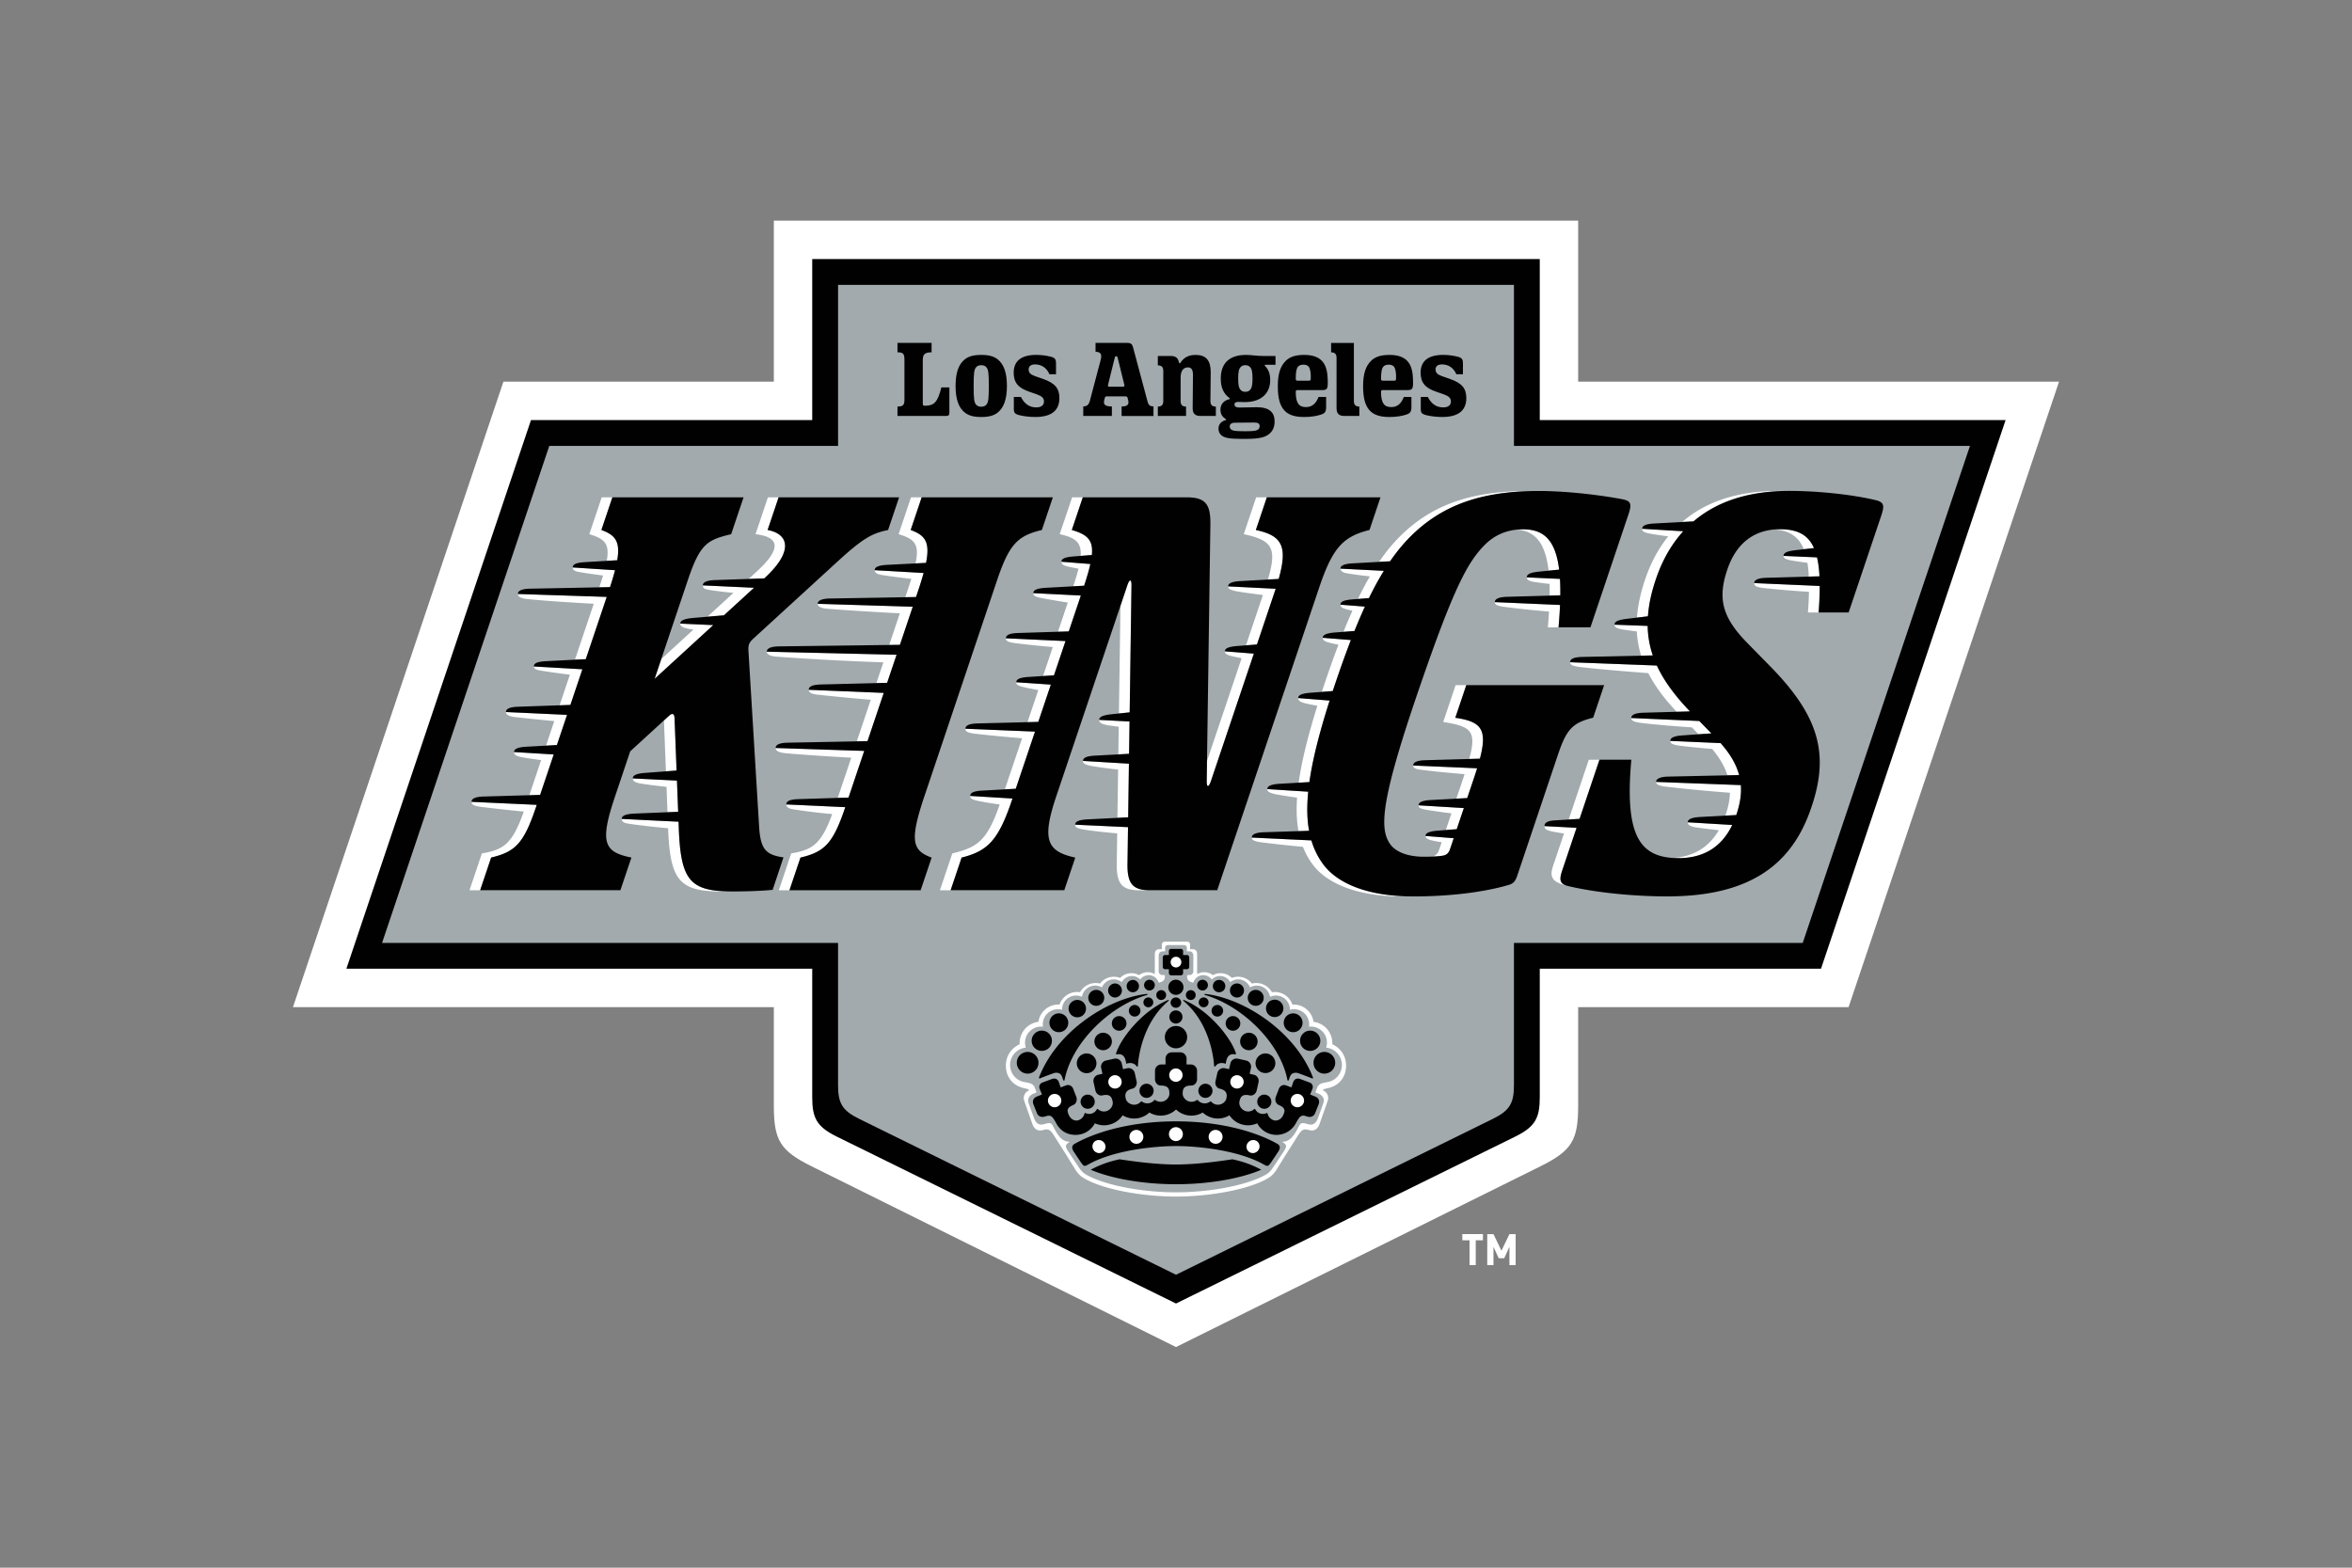
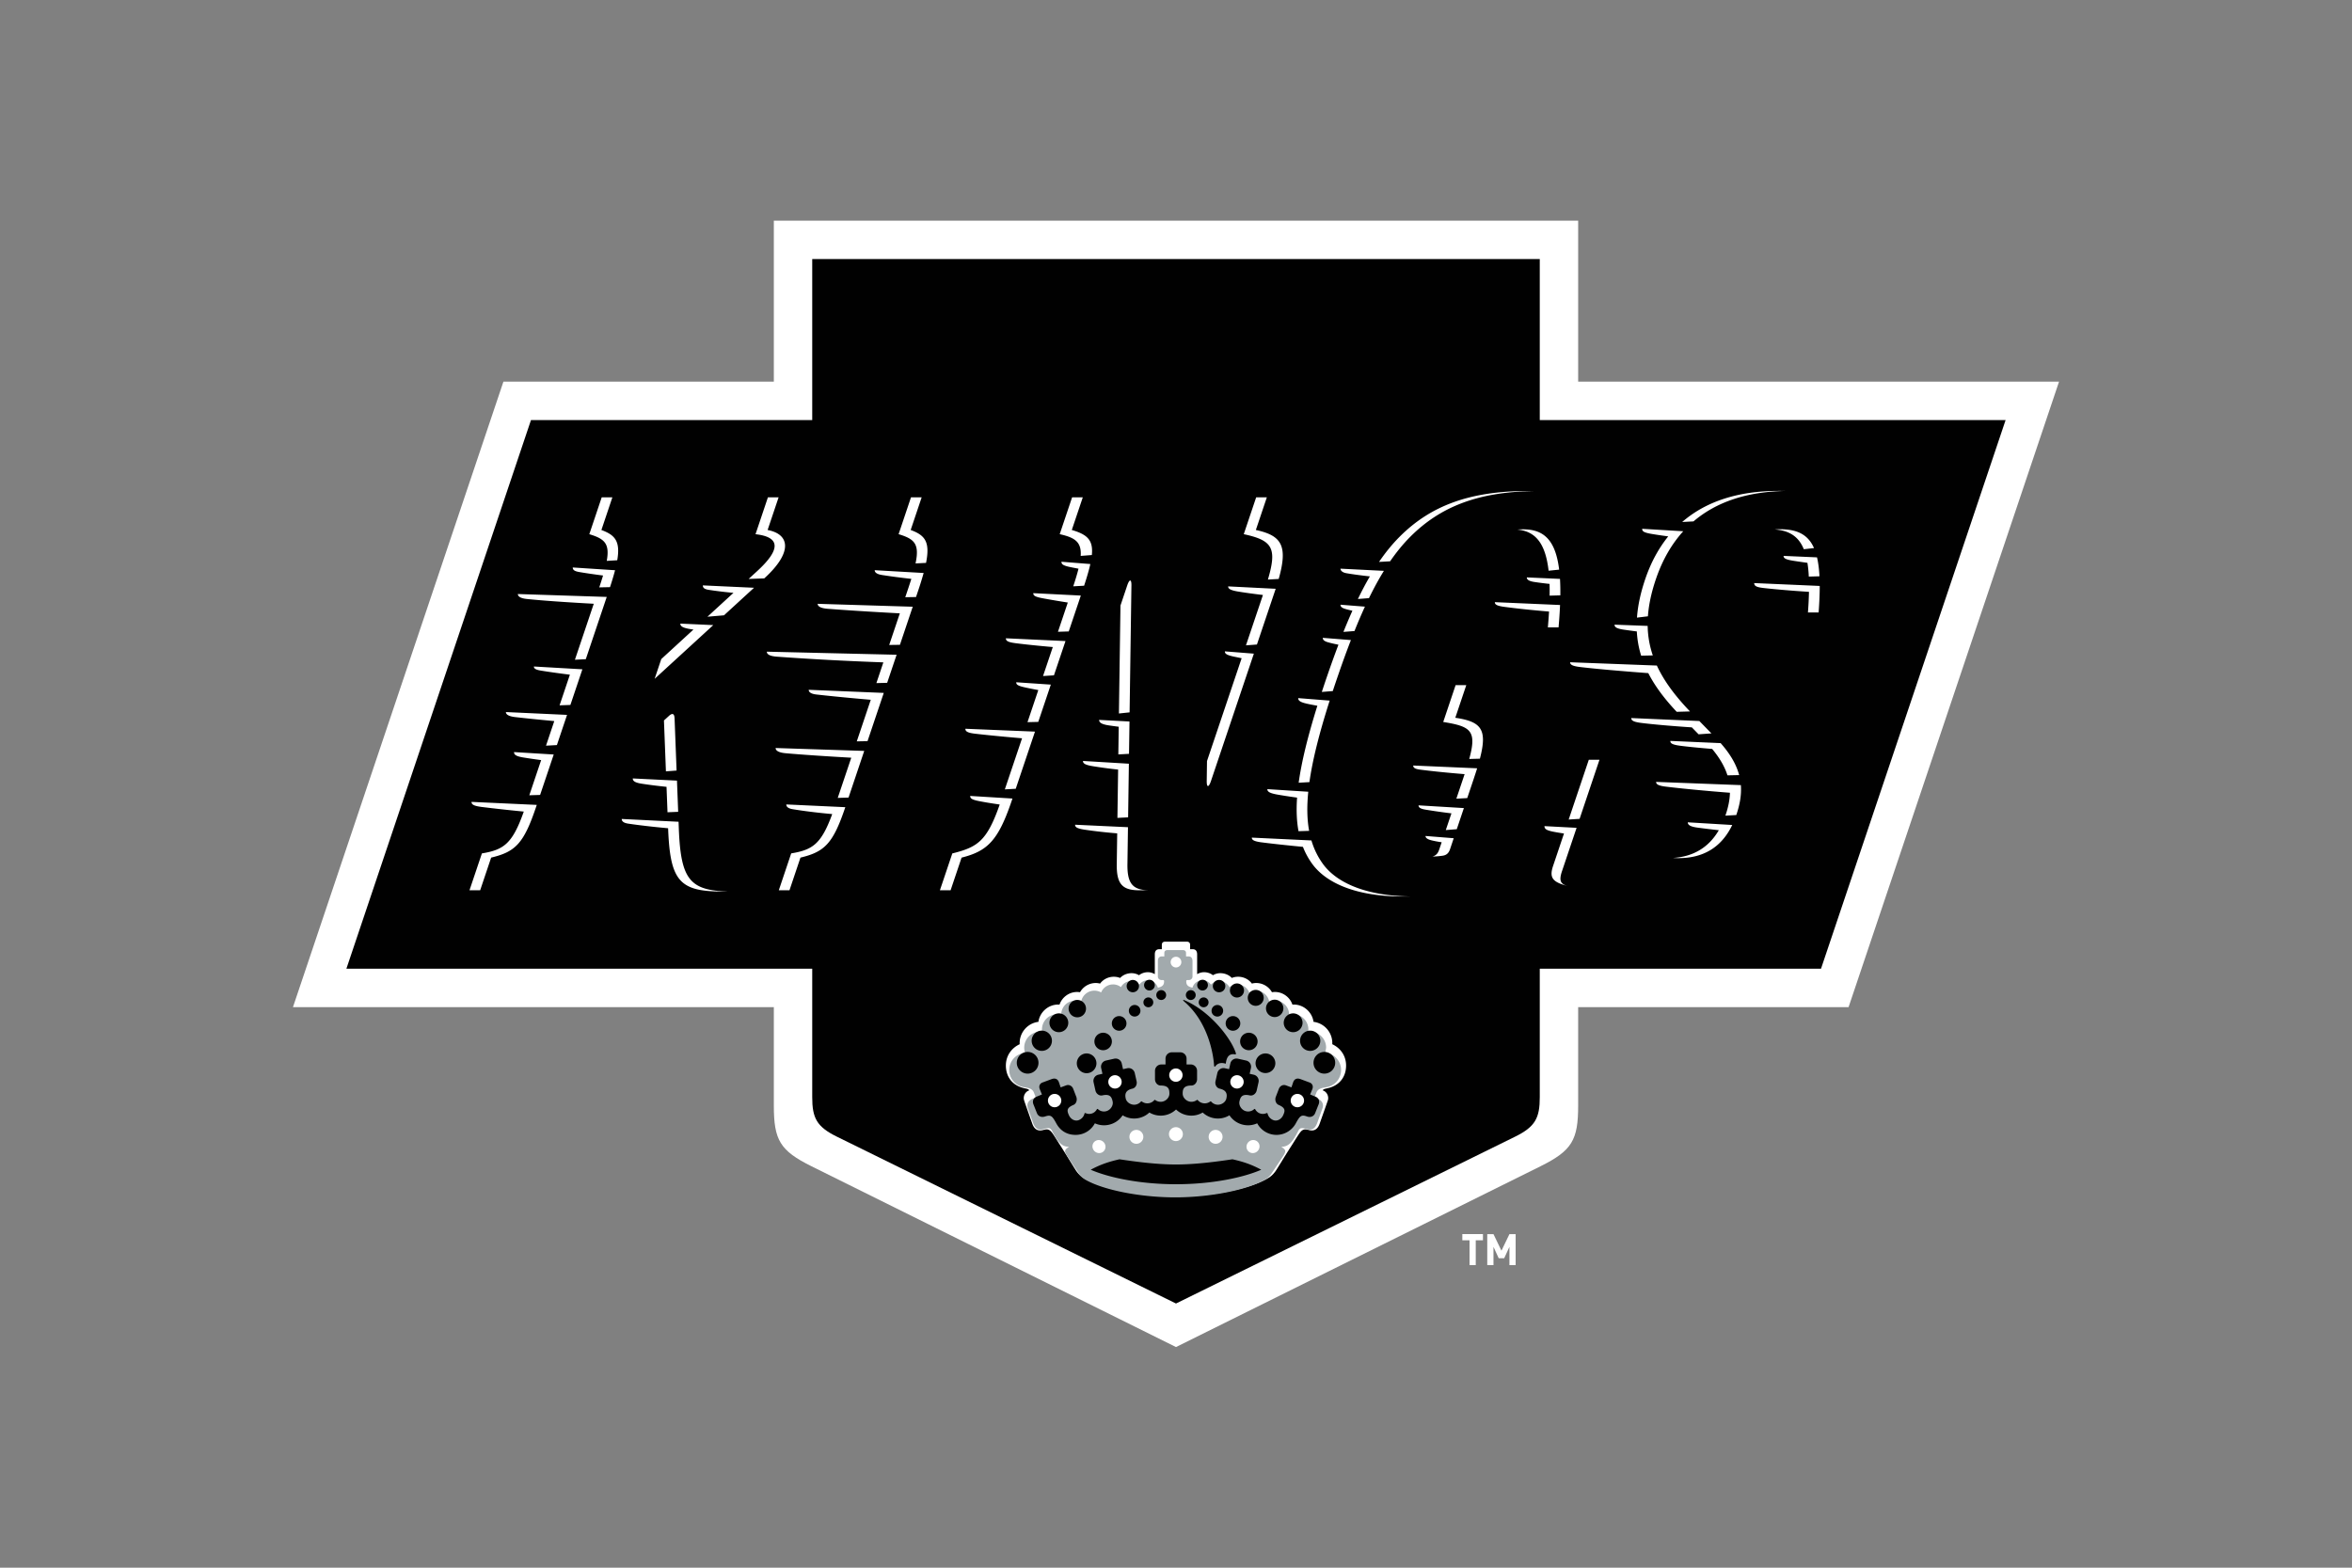
<svg xmlns="http://www.w3.org/2000/svg" viewBox="0 0 960 640">
  <rect x="0" y="0" width="960" height="640" fill="#808080" stroke="none" />
  <path fill="#fff" d="M644.15 411.16v40.14c0 14.134-2.494 18.426-15.393 24.829L480 549.925l-148.763-73.796c-12.893-6.403-15.387-10.689-15.387-24.829v-40.14H119.575l85.9-255.351H315.85V90.075h328.3v65.734h196.275L754.519 411.16z" />
  <path fill="#010101" d="m479.999 532.154 138.463-68.141c8.201-4.042 10.016-7.638 10.016-16.094v-52.441h114.789l75.35-223.992H628.478v-65.735H331.52v65.735H216.731l-75.35 223.992H331.52v52.441c0 8.456 1.809 12.052 10.016 16.094z" />
-   <path fill="#a2aaad" d="m479.999 520.41 129.364-63.664c6.907-3.399 8.572-6.415 8.572-13.775v-58.026h117.868l68.263-202.916H617.94v-65.728H342.07v65.728H224.202l-68.263 202.916h186.125v58.026c0 7.36 1.665 10.382 8.572 13.775z" />
  <path fill="#fff" d="M484.361 384.424c1.049 0 1.403.597 1.403 1.322v1.763h1.05c1.345 0 1.815.928 1.815 2.105v8.079c2.714-1.606 5.463-.423 6.444.447 2.389-1.496 5.846-.928 7.713 1.108 2.622-1.085 6.171-.43 8.195 2.296 2.732-.765 6.316.296 8.19 3.521 3.955-.621 7.307 1.902 8.345 5.057 4.547-.29 8.114 3.161 8.613 7.035a8.733 8.733 0 0 1 7.656 9.141c3.485 1.629 5.637 4.837 5.637 8.711 0 4.344-2.413 8.027-7.325 9.21-1.102.261-1.81.301-2.245.905 1.677.498 2.634 2.412 2.141 4.054-.232.748-3.33 9.482-3.33 9.482-.736 2.198-2.145 3.295-4.396 2.68-2.122-.58-2.836-.29-4.344 2.012-1.154 1.769-2.018 3.202-2.905 4.582-2.651 4.1-5.011 8.096-6.345 10.132-1.363 1.885-2.39 2.529-3.747 3.289-7.441 4.152-22.694 7.128-36.933 7.128s-29.491-2.976-36.938-7.128c-1.363-.76-2.384-1.41-3.747-3.289-1.334-2.036-3.694-6.032-6.339-10.132-.893-1.38-1.757-2.813-2.911-4.582-1.503-2.302-2.216-2.592-4.344-2.012-2.251.615-3.66-.482-4.397-2.68 0 0-3.103-8.728-3.323-9.482-.499-1.642.464-3.556 2.134-4.054-.429-.604-1.136-.644-2.244-.905-4.913-1.183-7.325-4.866-7.325-9.21 0-3.874 2.152-7.076 5.637-8.711a8.74 8.74 0 0 1 7.656-9.141c.499-3.874 4.071-7.325 8.612-7.035 1.039-3.149 4.391-5.678 8.352-5.057 1.862-3.225 5.452-4.286 8.189-3.521 2.03-2.726 5.568-3.375 8.195-2.296 1.862-2.036 5.324-2.604 7.708-1.108.98-.87 3.729-2.053 6.444-.447v-8.079c0-1.177.469-2.105 1.815-2.105h1.05v-1.763c0-.731.354-1.322 1.403-1.322z" />
-   <path fill="#a2aaad" fill-rule="evenodd" d="M541.28 427.713c.214-.65.336-1.34.336-2.059a6.556 6.556 0 0 0-7.325-6.508c.046-.313.07-.626.07-.956a6.18 6.18 0 0 0-7.86-5.951v-.099a5.71 5.71 0 0 0-5.712-5.712c-.858 0-1.664.185-2.39.516a5.495 5.495 0 0 0-5.422-4.576 5.54 5.54 0 0 0-2.755.736 5.24 5.24 0 0 0-4.854-3.282 5.2 5.2 0 0 0-3.231 1.113 4.706 4.706 0 0 0-7.534-1.032 4.23 4.23 0 0 0-3.468-1.798 4.25 4.25 0 0 0-4.071 3.056c-1.955-.4-2.535-1.229-2.535-2.54 0-.516.099-.568.603-.568h.383c.98 0 1.56-.737 1.56-1.41v-6.31c0-1.096-.435-1.948-1.676-1.948h-.968v-1.34c0-.679-.325-1.23-1.294-1.23h-6.27c-.974 0-1.298.551-1.298 1.23v1.34h-.963c-1.241 0-1.676.858-1.676 1.948v6.31c0 .679.58 1.41 1.554 1.41h.389c.504 0 .597.058.597.568 0 1.317-.58 2.14-2.534 2.54a4.25 4.25 0 0 0-4.072-3.056 4.21 4.21 0 0 0-3.462 1.798 4.71 4.71 0 0 0-7.54 1.032 5.2 5.2 0 0 0-3.225-1.113 5.25 5.25 0 0 0-4.86 3.282 5.47 5.47 0 0 0-2.755-.736c-2.72 0-4.976 1.978-5.422 4.576a5.66 5.66 0 0 0-2.39-.516 5.72 5.72 0 0 0-5.72 5.712v.099a6.18 6.18 0 0 0-7.783 6.907 6.555 6.555 0 0 0-6.994 8.567c-3.607.33-6.443 3.364-6.443 7.058a7.1 7.1 0 0 0 5.823 6.977c1.862.336 3.59.47 4.292 2.337.186.505.429 1.108.702 1.874l-1.334.556c-1.914.801-2.465 2.431-1.856 3.979l1.983 5.516c.743 2.238 1.903 3.566 4.176 2.94 2.158-.591 2.912-.783 3.648.603 2.193 4.35 3.88 6.595 6.983 6.56-2.157 1.398-2.076 1.809-.238 4.605l3.695 5.533c1.253 1.937 1.838 2.459 3.184 3.288 7.209 4.164 22.224 7.221 36.666 7.221s29.462-3.057 36.672-7.221c1.345-.829 1.925-1.357 3.184-3.288l3.688-5.533c1.85-2.79 1.92-3.207-.238-4.605 3.103.035 4.79-2.21 6.983-6.56.743-1.38 1.497-1.189 3.648-.603 2.28.626 3.44-.702 4.182-2.94l1.978-5.516c.603-1.543.064-3.178-1.856-3.979l-1.328-.556c.272-.766.51-1.369.7-1.874.703-1.861 2.426-2.001 4.293-2.337a7.094 7.094 0 0 0 5.823-6.977c0-3.694-2.83-6.728-6.443-7.058Z" />
-   <path fill="#010101" d="M477.094 395.681v1.525c0 .54.435.975.974.975h3.863a.977.977 0 0 0 .974-.975v-1.525h1.525c.54 0 .975-.435.975-.975v-3.862a.97.97 0 0 0-.975-.969h-1.525v-1.531c0-.539-.302-.974-.974-.974h-3.863c-.713 0-.974.435-.974.974v1.531h-1.526a.97.97 0 0 0-.974.969v3.862c0 .54.435.975.974.975zM444.377 475.288c10.381-5.788 26.98-7.412 35.628-7.418 8.641 0 25.246 1.624 35.622 7.418 1.815 1.009 1.896 1.003 3.195-.777l2.912-4.35q1.391-2.169-.29-3.15c-3.886-2.261-9.558-4.483-15.201-5.979-8.155-2.158-16.953-3.248-26.238-3.248s-18.09 1.096-26.244 3.248c-5.65 1.496-11.316 3.718-15.201 5.979q-1.683.981-.29 3.15l2.905 4.35c1.305 1.774 1.386 1.786 3.196.777" />
+   <path fill="#a2aaad" fill-rule="evenodd" d="M541.28 427.713a6.556 6.556 0 0 0-7.325-6.508c.046-.313.07-.626.07-.956a6.18 6.18 0 0 0-7.86-5.951v-.099a5.71 5.71 0 0 0-5.712-5.712c-.858 0-1.664.185-2.39.516a5.495 5.495 0 0 0-5.422-4.576 5.54 5.54 0 0 0-2.755.736 5.24 5.24 0 0 0-4.854-3.282 5.2 5.2 0 0 0-3.231 1.113 4.706 4.706 0 0 0-7.534-1.032 4.23 4.23 0 0 0-3.468-1.798 4.25 4.25 0 0 0-4.071 3.056c-1.955-.4-2.535-1.229-2.535-2.54 0-.516.099-.568.603-.568h.383c.98 0 1.56-.737 1.56-1.41v-6.31c0-1.096-.435-1.948-1.676-1.948h-.968v-1.34c0-.679-.325-1.23-1.294-1.23h-6.27c-.974 0-1.298.551-1.298 1.23v1.34h-.963c-1.241 0-1.676.858-1.676 1.948v6.31c0 .679.58 1.41 1.554 1.41h.389c.504 0 .597.058.597.568 0 1.317-.58 2.14-2.534 2.54a4.25 4.25 0 0 0-4.072-3.056 4.21 4.21 0 0 0-3.462 1.798 4.71 4.71 0 0 0-7.54 1.032 5.2 5.2 0 0 0-3.225-1.113 5.25 5.25 0 0 0-4.86 3.282 5.47 5.47 0 0 0-2.755-.736c-2.72 0-4.976 1.978-5.422 4.576a5.66 5.66 0 0 0-2.39-.516 5.72 5.72 0 0 0-5.72 5.712v.099a6.18 6.18 0 0 0-7.783 6.907 6.555 6.555 0 0 0-6.994 8.567c-3.607.33-6.443 3.364-6.443 7.058a7.1 7.1 0 0 0 5.823 6.977c1.862.336 3.59.47 4.292 2.337.186.505.429 1.108.702 1.874l-1.334.556c-1.914.801-2.465 2.431-1.856 3.979l1.983 5.516c.743 2.238 1.903 3.566 4.176 2.94 2.158-.591 2.912-.783 3.648.603 2.193 4.35 3.88 6.595 6.983 6.56-2.157 1.398-2.076 1.809-.238 4.605l3.695 5.533c1.253 1.937 1.838 2.459 3.184 3.288 7.209 4.164 22.224 7.221 36.666 7.221s29.462-3.057 36.672-7.221c1.345-.829 1.925-1.357 3.184-3.288l3.688-5.533c1.85-2.79 1.92-3.207-.238-4.605 3.103.035 4.79-2.21 6.983-6.56.743-1.38 1.497-1.189 3.648-.603 2.28.626 3.44-.702 4.182-2.94l1.978-5.516c.603-1.543.064-3.178-1.856-3.979l-1.328-.556c.272-.766.51-1.369.7-1.874.703-1.861 2.426-2.001 4.293-2.337a7.094 7.094 0 0 0 5.823-6.977c0-3.694-2.83-6.728-6.443-7.058Z" />
  <path fill="#010101" d="M478.294 429.597a2.576 2.576 0 0 0-2.575 2.575v2.39h-1.717a2.576 2.576 0 0 0-2.575 2.575v3.462c0 1.34 1.015 2.564 2.326 2.564 3.288 0 3.549 1.572 3.549 3.323 0 1.752-1.664 3.318-3.549 3.318a3.77 3.77 0 0 1-2.227-.72c-.157-.11-.285-.081-.401.058a3.73 3.73 0 0 1-5.086.528c-.116-.087-.261-.069-.377.07a3.77 3.77 0 0 1-1.989 1.177c-1.845.412-3.817-.777-4.194-2.465-.382-1.705-.174-3.364 2.744-4.019 1.27-.284 1.989-1.705 1.699-3.004l-.76-3.381a2.57 2.57 0 0 0-3.074-1.943l-1.71.377-.522-2.332a2.57 2.57 0 0 0-3.074-1.943l-3.382.754a2.575 2.575 0 0 0-1.942 3.08l.521 2.331-1.676.377a2.566 2.566 0 0 0-1.948 3.074l.759 3.376c.29 1.31 1.549 2.279 2.831 1.989 3.207-.719 3.816.76 4.193 2.459.377 1.659-.899 3.607-2.743 4.019a3.61 3.61 0 0 1-3.242-.858c-.157-.145-.348-.128-.441.041-.453.823-1.201 1.49-2.164 1.763a3.5 3.5 0 0 1-2.43-.18c-.249-.11-.423-.023-.481.238-.278 1.189-1.177 2.146-2.297 2.592-1.6.638-3.306-.377-4.019-1.931-.823-1.798-1.108-3.016 1.839-4.263 1.131-.476 1.583-1.937 1.183-3.19l-1.241-3.219c-.43-1.339-1.758-2.035-2.964-1.554l-2.216.812-.649-1.897c-.464-1.531-1.566-2.082-3.242-1.409l-3.579 1.334c-1.038.412-1.566 1.462-1.044 2.743.383.934.667 1.63.87 2.129l-2.134.876c-1.328.516-1.867 1.786-1.351 3.108l1.438 3.619c.516 1.328 1.844 1.868 3.347 1.369 2.331-.771 2.876-.226 4.454 2.621 1.687 3.254 4.495 4.901 7.974 4.901s6.374-1.914 7.882-4.727a9.05 9.05 0 0 0 5.736.586 9.03 9.03 0 0 0 5.591-3.857 9.07 9.07 0 0 0 6.699 1.097 8.97 8.97 0 0 0 4.216-2.233 9.08 9.08 0 0 0 10.886-1.23 9.06 9.06 0 0 0 6.258 2.5 9 9 0 0 0 4.623-1.27 9 9 0 0 0 4.216 2.233 9.06 9.06 0 0 0 6.705-1.097 9.04 9.04 0 0 0 5.585 3.857 9 9 0 0 0 5.736-.586c1.508 2.813 4.483 4.727 7.887 4.727s6.496-1.989 7.975-4.901c1.578-2.847 2.146-3.456 4.448-2.621 1.45.522 2.831-.041 3.347-1.369l1.438-3.619c.516-1.322-.023-2.592-1.345-3.108l-2.135-.876c.203-.505.487-1.195.87-2.129.522-1.276 0-2.331-1.038-2.743l-3.578-1.334c-1.676-.679-2.784-.122-3.248 1.409l-.65 1.897-2.215-.812c-1.201-.481-2.529.215-2.964 1.554l-1.235 3.219c-.406 1.253.052 2.709 1.183 3.19 2.946 1.253 2.662 2.471 1.833 4.263-.714 1.554-2.419 2.569-4.02 1.931-1.119-.446-2.018-1.403-2.296-2.592-.058-.261-.232-.343-.476-.238a3.5 3.5 0 0 1-2.43.18c-.963-.273-1.711-.934-2.163-1.763-.087-.169-.279-.186-.435-.041a3.62 3.62 0 0 1-3.248.858c-1.844-.412-3.109-2.36-2.743-4.019.382-1.699.986-3.178 4.193-2.459 1.282.29 2.534-.684 2.836-1.989l.76-3.376a2.577 2.577 0 0 0-1.949-3.074l-1.676-.377.522-2.331a2.585 2.585 0 0 0-1.949-3.08l-3.381-.754a2.57 2.57 0 0 0-3.074 1.943l-.522 2.332-1.705-.377a2.57 2.57 0 0 0-3.08 1.943l-.76 3.381c-.29 1.299.43 2.72 1.7 3.004 2.923.655 3.126 2.314 2.743 4.019-.377 1.688-2.355 2.877-4.199 2.465a3.7 3.7 0 0 1-1.989-1.177c-.116-.139-.261-.157-.377-.07a3.7 3.7 0 0 1-2.262.766 3.74 3.74 0 0 1-2.83-1.294c-.116-.139-.244-.168-.395-.058a3.8 3.8 0 0 1-2.227.72c-1.891 0-3.555-1.624-3.555-3.318s.261-3.323 3.555-3.323c1.311 0 2.32-1.224 2.32-2.564v-3.462a2.57 2.57 0 0 0-2.569-2.575h-1.723v-2.39a2.573 2.573 0 0 0-2.575-2.575zM479.999 483.454c14.755 0 27.45-2.714 34.799-5.916-3.405-1.844-6.809-3.178-11.762-4.263-6.136.917-14.998 2.123-23.043 2.123s-16.9-1.206-23.042-2.123c-4.953 1.091-8.357 2.425-11.762 4.263 7.348 3.196 20.044 5.916 34.799 5.916M499.249 412.627a2.36 2.36 0 0 0-2.384-2.348 2.354 2.354 0 0 0-2.349 2.383c0 1.305 1.073 2.355 2.384 2.349a2.37 2.37 0 0 0 2.349-2.384M488.043 406.23a2.01 2.01 0 0 0-2.012-2.006 2.004 2.004 0 0 0-2.007 2.006c0 1.108.899 2.013 2.007 2.013s2.012-.905 2.012-2.013M493.292 409.2a2.009 2.009 0 1 0-4.019 0c0 1.108.899 2.007 2.006 2.007a2.013 2.013 0 0 0 2.013-2.007M506.243 417.801c0-1.647-1.34-2.987-2.987-2.987s-2.987 1.34-2.987 2.987 1.34 2.987 2.987 2.987 2.987-1.34 2.987-2.987M513.301 425.178a3.564 3.564 0 0 0-3.567-3.566c-1.971 0-3.566 1.594-3.566 3.566s1.595 3.567 3.566 3.567a3.564 3.564 0 0 0 3.567-3.567" />
  <path fill="#010101" d="M520.552 434.098c0-2.233-1.81-4.036-4.037-4.036s-4.042 1.809-4.042 4.036a4.04 4.04 0 0 0 8.079 0M507.762 404.276a2.88 2.88 0 0 0-2.958-2.79 2.877 2.877 0 0 0-2.79 2.958 2.88 2.88 0 0 0 2.958 2.79 2.88 2.88 0 0 0 2.79-2.958M515.796 407.275a3.247 3.247 0 0 0-3.352-3.155 3.25 3.25 0 0 0-3.155 3.346 3.253 3.253 0 0 0 3.346 3.161 3.26 3.26 0 0 0 3.16-3.352M523.828 411.665a3.549 3.549 0 1 0-7.092.204 3.549 3.549 0 0 0 7.092-.204M493.026 402.159a2.18 2.18 0 0 0-2.204-2.175c-1.207 0-2.181.998-2.175 2.204a2.19 2.19 0 0 0 2.204 2.175 2.194 2.194 0 0 0 2.175-2.204M500.135 402.559a2.513 2.513 0 0 0-2.528-2.5 2.515 2.515 0 1 0 .029 5.028 2.505 2.505 0 0 0 2.499-2.528M531.652 417.523a3.84 3.84 0 1 0-3.816 3.862 3.835 3.835 0 0 0 3.816-3.862M538.908 424.859a4.134 4.134 0 1 0-8.27.052 4.133 4.133 0 0 0 4.158 4.112 4.14 4.14 0 0 0 4.112-4.164M544.984 433.849a4.428 4.428 0 1 0-8.856.052 4.428 4.428 0 0 0 8.856-.052M500.315 434.26c.365-2.969 1.491-4.233 3.839-3.81.221.041.377-.18.314-.389-1.705-5.741-10.069-16.738-20.363-21.43-.661-.301-1.056-.516-1.166-.388-.11.133.197.446.696.887 9.715 8.537 11.698 21.83 11.913 26.024.017.284.382.377.545.139 0 0 1.125-2.053 4.216-1.033" />
-   <path fill="#010101" d="M492.782 406.491c14.841 4.733 29.857 19.476 32.699 34.433.046.261.429.314.522.07.307-.841.435-1.38.789-2.001.539-.94 1.856-1.282 3.039-.887 1.774.603 4.35 1.6 5.666 2.134.255.11.516-.081.418-.342-7.053-18.368-27.224-31.794-43.046-34.016-.829-.116-1.317-.122-1.334.041-.029.18.238.267 1.241.574M459.688 434.26c3.097-1.02 4.217 1.033 4.217 1.033.156.238.527.145.545-.139.214-4.194 2.198-17.487 11.912-26.024.505-.441.812-.754.696-.887-.11-.128-.504.087-1.165.388-10.295 4.692-18.658 15.689-20.363 21.43-.064.209.092.43.313.389 2.349-.423 3.474.835 3.839 3.81M467.216 406.491c1.004-.307 1.271-.394 1.242-.574-.024-.162-.505-.156-1.334-.04-15.822 2.221-35.988 15.647-43.046 34.015-.104.261.157.453.418.342 1.316-.533 3.891-1.537 5.666-2.134 1.183-.394 2.5-.052 3.039.887.354.621.481 1.16.789 2.001.093.244.475.198.522-.069 2.842-14.958 17.857-29.701 32.699-34.433M484.557 423.409c0-2.517-2.035-4.558-4.558-4.558s-4.553 2.041-4.553 4.558a4.555 4.555 0 1 0 9.111 0M482.133 409.321a2.176 2.176 0 0 0-4.35 0 2.176 2.176 0 0 0 4.35 0M482.644 415.174c0-1.479-1.2-2.68-2.685-2.68s-2.68 1.201-2.68 2.68c0 1.478 1.201 2.685 2.68 2.685s2.685-1.201 2.685-2.685M483.055 403.052a3.096 3.096 0 1 0-6.194 0 3.096 3.096 0 1 0 6.194 0M494.898 445.315c0-1.595-1.293-2.889-2.888-2.889s-2.882 1.294-2.882 2.889 1.287 2.888 2.882 2.888 2.888-1.293 2.888-2.888M518.933 449.763c0-1.595-1.294-2.888-2.889-2.888s-2.882 1.293-2.882 2.888 1.293 2.888 2.882 2.888 2.889-1.293 2.889-2.888M465.099 445.315c0 1.595 1.294 2.888 2.889 2.888s2.882-1.293 2.882-2.888-1.293-2.889-2.882-2.889a2.893 2.893 0 0 0-2.889 2.889M441.065 449.763c0 1.595 1.293 2.888 2.888 2.888s2.883-1.293 2.883-2.888-1.293-2.888-2.883-2.888a2.89 2.89 0 0 0-2.888 2.888M455.025 407.234a2.876 2.876 0 0 0 .169-5.748 2.876 2.876 0 0 0-.169 5.748M447.365 410.627a3.254 3.254 0 1 0 .191-6.508 3.26 3.26 0 0 0-3.352 3.155 3.256 3.256 0 0 0 3.161 3.353" />
  <path fill="#010101" d="M439.616 415.313a3.54 3.54 0 0 0 3.648-3.445 3.537 3.537 0 0 0-3.445-3.648 3.546 3.546 0 0 0-3.648 3.445 3.546 3.546 0 0 0 3.445 3.648M469.147 404.363a2.2 2.2 0 0 0 2.204-2.175 2.2 2.2 0 0 0-2.175-2.204 2.2 2.2 0 0 0-2.204 2.175 2.19 2.19 0 0 0 2.175 2.204M462.362 405.088a2.51 2.51 0 0 0 2.529-2.5 2.514 2.514 0 1 0-5.028-.029 2.51 2.51 0 0 0 2.499 2.529M432.168 421.385a3.836 3.836 0 0 0 3.862-3.816 3.836 3.836 0 0 0-3.816-3.863 3.84 3.84 0 0 0-3.863 3.817 3.83 3.83 0 0 0 3.817 3.862M425.203 429.018a4.13 4.13 0 0 0 4.158-4.112 4.125 4.125 0 0 0-4.106-4.159 4.133 4.133 0 0 0-4.164 4.106 4.14 4.14 0 0 0 4.112 4.165M419.421 438.303a4.42 4.42 0 0 0 4.454-4.402 4.425 4.425 0 0 0-4.402-4.454 4.428 4.428 0 0 0-.052 8.856M463.104 415.005a2.366 2.366 0 1 0 .035-4.732 2.365 2.365 0 0 0-2.384 2.349 2.36 2.36 0 0 0 2.349 2.383M473.968 408.237a2.009 2.009 0 1 0 0-4.019 2.01 2.01 0 0 0-2.012 2.006c0 1.108.905 2.013 2.012 2.013M468.713 411.212a2.01 2.01 0 0 0 2.013-2.006 2.02 2.02 0 0 0-2.013-2.013 2.008 2.008 0 1 0 0 4.019M456.742 420.788a2.987 2.987 0 1 0 0-5.973 2.987 2.987 0 0 0 0 5.973M450.264 428.745c1.972 0 3.567-1.595 3.567-3.567s-1.595-3.566-3.567-3.566-3.567 1.594-3.567 3.566 1.595 3.567 3.567 3.567M443.49 438.135c2.233 0 4.037-1.81 4.037-4.037s-1.81-4.042-4.037-4.042a4.04 4.04 0 0 0 0 8.079" />
  <path fill="#fff" d="M482.18 392.775a2.18 2.18 0 0 1-2.18 2.181c-1.207 0-2.181-.975-2.181-2.181s.974-2.181 2.181-2.181c1.206 0 2.18.975 2.18 2.181M479.964 460.162a2.836 2.836 0 1 1 0 5.673 2.836 2.836 0 0 1 0-5.673M461.017 464.483a2.837 2.837 0 0 1 5.626-.748 2.837 2.837 0 0 1-5.626.748M446.065 468.908c-.505-1.398.203-2.9 1.583-3.358s2.906.302 3.41 1.699c.511 1.398-.203 2.9-1.583 3.358s-2.906-.301-3.41-1.699M493.356 463.735a2.826 2.826 0 0 1 3.19-2.436 2.83 2.83 0 0 1 2.436 3.184 2.827 2.827 0 0 1-3.19 2.436 2.833 2.833 0 0 1-2.436-3.184M508.94 467.249c.504-1.397 2.03-2.157 3.41-1.699 1.38.464 2.094 1.96 1.589 3.358s-2.03 2.158-3.416 1.699c-1.38-.458-2.088-1.96-1.583-3.358M479.959 436.186c1.503 0 2.726 1.224 2.726 2.726s-1.223 2.726-2.726 2.726-2.725-1.224-2.725-2.726 1.223-2.726 2.725-2.726M504.897 438.947a2.73 2.73 0 0 1 2.726 2.726 2.73 2.73 0 0 1-2.726 2.725 2.73 2.73 0 0 1-2.725-2.725 2.73 2.73 0 0 1 2.725-2.726M529.542 446.579c1.502 0 2.725 1.224 2.725 2.726s-1.223 2.726-2.725 2.726-2.726-1.224-2.726-2.726 1.223-2.726 2.726-2.726M457.825 441.673a2.73 2.73 0 0 1-2.725 2.725 2.73 2.73 0 0 1-2.726-2.725 2.73 2.73 0 0 1 2.726-2.726 2.73 2.73 0 0 1 2.725 2.726M433.184 449.305a2.73 2.73 0 0 1-2.726 2.726c-1.502 0-2.725-1.224-2.725-2.726s1.223-2.726 2.725-2.726a2.73 2.73 0 0 1 2.726 2.726" />
-   <path fill="#010101" d="M400.508 144.888c-3.468 0-5.313.719-6.722 1.821-2.488 1.972-3.758 5.423-3.758 10.857s1.27 8.886 3.758 10.857c1.409 1.097 3.254 1.816 6.722 1.816s5.313-.719 6.722-1.816c2.482-1.971 3.758-5.422 3.758-10.857s-1.27-8.885-3.758-10.857c-1.409-1.102-3.26-1.821-6.722-1.821m0 4.199c1.148 0 1.844.429 2.285 1.09.592.911.806 2.164.806 7.389s-.214 6.484-.806 7.389c-.441.656-1.137 1.091-2.285 1.091s-1.85-.43-2.291-1.091c-.591-.91-.806-2.163-.806-7.389s.215-6.484.806-7.389c.441-.655 1.137-1.09 2.291-1.09m-13.003 9.071v10.37c0 .91-.336 1.282-1.276 1.282h-19.91v-3.834c2.372 0 2.841-.719 2.841-2.813v-16.187c0-2.523-.452-3.149-2.841-3.149v-3.834h13.925v3.834c-3.034 0-3.59 1.02-3.59 3.236v17.788c0 .557.185.789.8.789 3.845 0 5.237-1.363 6.774-7.476h3.277zm80.947 5.991-5.98-22.346c-.359-1.334-.864-1.81-2.354-1.81h-12.957v3.596c2.163.133 2.703 1.038 2.094 3.346l-4.362 16.489c-.481 1.827-1.096 2.424-2.749 2.511v3.88h11.687v-3.88c-2.859 0-3.55-.829-3.115-2.569l.221-.893c.116-.458.296-.661.87-.661h7.568c.575 0 .754.203.87.661l.244.951c.412 1.676-.244 2.517-2.691 2.517v3.88h13.015v-3.88c-1.421-.064-2.03-.551-2.349-1.78m-10.231-6.276h-5.289c-.656 0-.824-.214-.656-.87l2.709-10.967c.11-.435.301-.626.591-.626s.487.191.598.626l2.708 10.967c.162.662 0 .87-.655.87m71.539-8.16c-.62.742-.893 2.111-.893 4.941 0 .546.203.743.731.743h4.657c.534 0 .708-.203.731-.743.099-2.395-.22-4.199-.829-4.941-.424-.516-1.009-.853-2.152-.853s-1.81.337-2.239.853m3.237 16.466c2.447 0 4.083-1.305 5.167-4.153h3.091v4.158c0 1.926-.504 2.541-2.14 3.08-1.821.603-4.094.963-6.838.963-3.682 0-6.055-.766-7.731-2.343-2.076-1.961-3.01-5.133-3.01-10.202s1.027-8.102 3.138-10.266c1.519-1.571 3.712-2.54 7.673-2.54 3.451 0 5.788.928 7.25 2.494 1.728 1.862 2.331 4.576 2.331 8.908 0 2.477-.383 2.958-2.239 2.958H529.61c-.527 0-.73.203-.73.743 0 4.703 1.403 6.2 4.135 6.2m31.574-16.466c-.621.742-.894 2.111-.894 4.941 0 .546.203.743.731.743h4.657c.534 0 .708-.203.731-.743.099-2.395-.22-4.199-.829-4.941-.424-.516-1.009-.853-2.152-.853s-1.809.337-2.239.853m3.237 16.466c2.447 0 4.083-1.305 5.167-4.153h3.091v4.158c0 1.926-.504 2.541-2.14 3.08-1.821.603-4.094.963-6.838.963-3.682 0-6.054-.766-7.731-2.343-2.076-1.961-3.01-5.133-3.01-10.202s1.027-8.102 3.138-10.266c1.519-1.571 3.712-2.54 7.673-2.54 3.451 0 5.788.928 7.25 2.494 1.728 1.862 2.331 4.576 2.331 8.908 0 2.477-.383 2.958-2.239 2.958H564.42c-.527 0-.73.203-.73.743 0 4.703 1.409 6.2 4.135 6.2m-15.219-2.454c0 1.543.685 2.239 2.222 2.239v3.834h-6.16c-2.192 0-3.137-1.021-3.137-3.15v-20.577c0-1.537-.685-2.239-2.222-2.239v-3.834h9.297zm-121.574-10.944h-2.679c-1.178-2.72-3.364-4.025-5.858-4.025-1.891 0-2.645.876-2.645 2.042 0 1.316.76 2.099 2.564 2.731l3.282 1.143c4.878 1.705 6.711 3.839 6.711 7.841 0 5.237-3.492 7.708-9.825 7.708-2.256 0-4.663-.296-6.27-.679-2.14-.516-2.499-1.067-2.499-2.58v-4.936h2.876c1.363 2.72 3.37 4.28 6.293 4.28 2.123 0 3.132-.98 3.132-2.407 0-1.426-.916-2.221-2.923-2.923l-3.196-1.108c-4.442-1.542-6.246-3.729-6.246-7.748 0-4.512 2.836-7.25 9.198-7.25 1.955 0 3.857.25 5.58.65 2.122.487 2.499 1.108 2.499 2.882v4.373zm166.087 0h-2.679c-1.178-2.72-3.364-4.025-5.852-4.025-1.891 0-2.651.876-2.651 2.042 0 1.316.766 2.099 2.564 2.731l3.283 1.143c4.877 1.705 6.716 3.839 6.716 7.841 0 5.237-3.498 7.708-9.831 7.708-2.256 0-4.657-.296-6.269-.679-2.135-.516-2.494-1.067-2.494-2.58v-4.936h2.876c1.363 2.72 3.376 4.28 6.293 4.28 2.129 0 3.132-.98 3.132-2.407 0-1.426-.916-2.221-2.923-2.923l-3.196-1.108c-4.442-1.542-6.246-3.729-6.246-7.748 0-4.512 2.836-7.25 9.204-7.25 1.955 0 3.851.25 5.574.65 2.122.487 2.499 1.108 2.499 2.882zm-100.851 13.183v3.834h-6.328c-2.192 0-3.138-1.021-3.138-3.15 0-4.204.122-8.896.122-13.641 0-2.169-.69-3.033-2.076-3.033-1.804 0-2.964 1.363-2.964 4.216v9.541c0 1.543.685 2.239 2.222 2.239v3.833h-11.519v-3.833c1.537 0 2.222-.696 2.222-2.239v-12.348c0-1.542-.685-2.238-2.222-2.238v-3.834h5.104c2.221 0 3.068.708 3.555 2.691.093.389.348.424.569.076 1.351-2.094 3.224-3.196 6.229-3.196 4.222 0 6.124 2.273 6.124 7.006s-.122 7.644-.122 11.849c0 1.543.685 2.239 2.222 2.239m12.034-6.038c.916 0 1.444-.273 1.873-.713.76-.783 1.05-1.972 1.05-4.716s-.29-3.938-1.05-4.721c-.429-.44-.957-.713-1.873-.713s-1.444.273-1.873.713c-.76.783-1.05 1.978-1.05 4.721s.29 3.933 1.05 4.716c.429.44.957.713 1.873.713m.133 16.1c3.503 0 4.507-.243 5.093-.719.423-.348.62-.818.62-1.363 0-1.05-.69-1.473-2.21-1.473-2.673 0-5.289.069-7.789.069-1.519 0-2.215.575-2.215 1.555 0 .516.203.957.644 1.27.603.441 1.397.649 5.179.649h.684zm7.94-26.598c1.363 1.334 2.077 3.219 2.077 5.655 0 5.33-3.509 9.042-10.37 9.042-1.45 0-1.647-.07-2.778-.07-1.021 0-1.45.441-1.45 1.01 0 .736.481 1.281 2.093 1.281 2.5 0 4.35-.121 7.03-.121 5.266 0 7.272 2.186 7.272 5.857 0 2.111-.707 3.758-2.07 4.93-1.694 1.45-3.897 2.14-9.993 2.14h-1.462c-5.179 0-6.93-.493-8.067-1.369-.899-.69-1.316-1.647-1.316-2.83 0-1.63.956-2.929 2.905-3.456.308-.087.261-.331 0-.493-1.415-.87-2.105-2.094-2.105-3.776 0-2.047 1.177-3.683 3.55-4.269.33-.087.336-.336.081-.527-2.39-1.769-3.503-4.24-3.503-7.929 0-6.147 3.427-9.633 10.26-9.633 2.464 0 4.018.429 7.237.429h4.843v3.59h-4.03c-.4 0-.505.261-.21.551" />
  <path fill="#fff" d="M658.998 255.025c0 .777.435 1.537 3.683 2.019 1.578.232 3.445.487 5.411.736.18 3.416.777 6.699 1.763 9.894l4.762-.104a39.1 39.1 0 0 1-2.1-12.046l-13.519-.505zM619.361 216.202c7.047.678 11.391 5.138 12.72 16.784l4.308-.435c-1.508-12.4-6.536-16.454-14.702-16.454q-1.192-.001-2.332.111M652.848 310.164h-4.356l-8.212 24.405 4.454-.279zM685.588 304.416c2.912.4 7.987.893 13.259 1.334 3.085 3.729 5.127 7.244 6.234 10.781l4.779-.104c-1.136-4.286-3.567-8.531-7.557-13.049l-20.537-.905c0 .887.557 1.496 3.817 1.943M691.232 212.85c9.273-7.911 21.743-12.128 37.414-12.412a105 105 0 0 0-2.674-.029c-16.628 0-29.735 4.338-39.363 12.69l4.623-.244zM726.546 216.063c-.731 0-1.445.034-2.141.087 5.852.446 9.698 2.783 11.844 8.067l4.164-.47c-2.459-5.579-6.937-7.69-13.862-7.69M640.861 270.36c0 .818.603 1.514 3.874 1.92 5.939.736 17.133 1.711 28.036 2.523 2.72 5.301 6.589 10.486 11.6 15.792l5.422-.156c-6.084-6.345-10.625-12.435-13.525-18.733l-35.413-1.346zM665.829 293.141c0 .899.644 1.543 3.904 1.966 5.237.667 13.583 1.363 20.815 1.839l2.755 2.83 5.237-.371-4.93-5.052-27.775-1.212zM414.589 322.006l7.853-23.326-28.413-1.172c0 .94.609 1.63 3.874 2.013 4.669.551 11.954 1.258 19.261 1.879l-7.023 20.856 4.442-.244zM346.344 325.602l6.402-19.046-36.167-1.183c0 .939.969 1.844 4.089 2.128 6.206.563 16.709 1.265 26.789 1.827l-5.521 16.413 4.402-.139zM503.656 268.063c.963.203 2.018.423 3.138.65l-14.14 41.978-.11 8.033c-.047 2.848.788 2.906 1.739.087l17.498-51.96-11.825-.934c0 .882.493 1.462 3.706 2.152M505.147 241.46c2.134.377 6.287.962 10.335 1.438l-6.925 20.56 4.477-.342 7.256-21.552c.139-.406.266-.8.394-1.195l-19.394-.98c0 .864.615 1.496 3.851 2.076M567.396 229.141c2.668-3.863 5.417-7.203 8.323-10.103 12.006-11.988 27.207-18.2 50.156-18.554-.765-.017-1.548-.034-2.285-.034-24.133 0-39.861 6.24-52.238 18.594-2.964 2.963-5.771 6.374-8.485 10.352l4.529-.249zM517.517 236.6l4.402-.244c3.886-13.745 1.05-17.741-9.326-19.992l4.484-13.327h-4.356l-5.063 15.038c11.553 2.512 13.734 5.469 9.859 18.519M674.118 217.965c1.85.313 4.222.673 6.797 1.009-3.869 4.796-6.983 10.468-9.256 17.057-1.996 5.782-3.144 11.095-3.504 16.106l4.466-.534c.337-4.825 1.456-9.969 3.393-15.572 2.616-7.569 6.31-13.948 11.031-19.151l-16.767-1.003c0 1.003.603 1.543 3.84 2.088M546.372 275.081a374 374 0 0 1 5.022-13.775l-11.483-.91c0 .736.499 1.345 2.041 1.786 1.183.342 2.668.69 4.35 1.015a419 419 0 0 0-4.292 11.884 432 432 0 0 0-2.488 7.395l4.466-.348a483 483 0 0 1 2.384-7.047M557.112 247.66l-9.976-.789c0 .858.609 1.357 2.419 1.856.719.197 1.543.4 2.447.603a232 232 0 0 0-3.659 8.636l4.506-.348c1.427-3.55 2.842-6.873 4.263-9.953M564.849 233.044l-17.707-.893c0 .824.835 1.583 2.396 1.856 2.522.435 6.002.916 9.598 1.299-1.647 2.813-3.271 5.887-4.889 9.228l4.518-.348c2.013-4.13 4.03-7.813 6.09-11.136M220.449 324.535l5.557-16.512-16.199-.992c0 .841.406 1.648 3.648 2.181 2.111.342 4.663.731 7.424 1.09l-4.832 14.355 4.402-.128zM542.723 286.019l-12.841-1.015c0 .887.493 1.612 3.723 2.314 1.108.244 2.523.516 4.095.806-3.903 12.464-6.426 22.759-7.632 31.423l4.39-.255c1.282-9.088 4.019-19.98 8.27-33.273M719.511 240.015c4.367.511 11.507 1.137 18.849 1.601a165 165 0 0 1-.423 8.421h4.361c.296-4.03.453-7.626.447-10.828l-26.743-1.171c0 1.119.83 1.658 3.509 1.972M594.127 279.697l-5.057 15.045c11.194 1.803 13.821 3.468 10.619 15.102l4.35-.116c3.178-12.115.47-15.137-10.039-16.703l4.483-13.328zM741.642 227.54l-13.652-.603c0 .841.562 1.444 3.81 1.966 1.444.232 3.55.545 5.928.87.272 1.688.464 3.55.556 5.614l4.356-.121c-.156-2.97-.481-5.533-1.003-7.731M533.983 323.225l-16.697-1.062c0 .87.574 1.566 3.804 2.164 1.943.359 4.988.835 8.329 1.299-.365 5.167-.157 9.691.586 13.704l4.332-.139c-.841-4.593-.963-9.842-.354-15.966M636.872 243.043a98 98 0 0 0-.139-6.711l-13.543-.614c0 .899.783 1.513 3.097 1.873a138 138 0 0 0 6.183.783c.052 1.496.052 3.114.023 4.796l4.379-.121zM710.557 320.522l-34.59-1.317c0 .841.615 1.52 3.892 1.926 6.484.8 17.307 1.832 26.238 2.505-.069 2.952-.713 6.032-1.856 9.344l4.443-.244c1.49-4.332 2.169-8.334 1.873-12.214M601.684 317.442c.452-1.34.858-2.592 1.229-3.787l-26.093-1.137c0 .888.702 1.404 2.755 1.676 4.756.621 11.72 1.334 18.223 1.845-.157.464-.308.928-.47 1.409l-2.9 8.613 4.443-.244 2.818-8.369zM682.875 350.257c.737.047 1.485.07 2.262.07 9.981 0 17.481-4.315 21.9-13.531l-18.147-1.09c0 .87.643 1.716 3.903 2.157 2.615.348 5.602.714 8.763 1.067-4.17 7.146-10.521 10.8-18.681 11.322M597.496 329.894l-18.501-1.114c0 .847.673 1.398 2.911 1.769a245 245 0 0 0 10.515 1.497l-2.296 6.82 4.477-.348 2.9-8.624zM636.146 256.127c.29-3.294.493-6.327.609-9.14l-26.615-1.16c0 .864.604 1.49 3.875 1.92 4.9.649 10.92 1.31 18.246 1.919a219 219 0 0 1-.476 6.461zM584.702 349.694c1.433-.063 2.813-.162 4.124-.353 1.508-.215 2.459-.98 3.027-2.657l1.502-4.483-11.512-.916c0 .736.719 1.322 2.268 1.728 1.084.279 2.65.592 4.332.83l-.957 2.836c-.522 1.554-1.125 2.476-2.79 3.015M461.811 239.093c.047-2.789-.812-2.778-1.716-.092l-2.761 8.206-.632 44.067 4.361-.453.743-51.728zM247.65 228.973l4.286-.255c1.351-7.876-.975-10.318-6.467-12.348l4.477-13.328h-4.355l-5.058 15.039c6.137 1.856 8.416 3.735 7.122 10.892M215.078 244.539c6.763.696 16.756 1.369 27.276 1.943l-7.69 22.851 4.437-.22 8.549-25.42-36.278-1.184c0 .969 1.067 1.764 3.706 2.03M441.106 226.943l4.547-.354c.615-6.176-1.919-8.392-8.183-10.225l4.483-13.327h-4.361l-5.058 15.038c6.171 1.375 8.944 3.15 8.567 8.862M210.242 292.741c3.817.446 9.889 1.067 15.996 1.635l-3.375 10.04 4.442-.244 4.141-12.324-24.95-1.154c-.024.962 1.113 1.739 3.746 2.047M309.018 233.183l-3.451 3.161 6.368-.214.232-.215c11.356-10.405 10.306-17.794 1.143-19.545l4.483-13.328h-4.361l-5.058 15.045c10.115 1.136 10.434 6.124.638 15.102M371.833 203.037l-5.057 15.038c6.42 1.943 8.624 3.915 6.913 11.936l4.286-.214c1.751-8.735-.522-11.31-6.27-13.433l4.484-13.327zM236.468 233.537c2.551.435 5.828.922 9.674 1.415a150 150 0 0 1-1.543 4.837l4.384-.087c.853-2.61 1.537-4.889 2.059-6.907l-17.271-1.125c0 .98.684 1.525 2.702 1.867M539.8 352.455c-1.984-2.79-3.492-5.869-4.53-9.349l-24.324-1.154c0 .829.621 1.49 3.874 1.92 3.671.487 10.944 1.281 16.988 1.85a31 31 0 0 0 3.636 6.733c6.014 8.479 18.948 13.531 37.037 13.531.998 0 1.984-.012 2.97-.023-17.359-.25-29.794-5.243-35.651-13.502M218.779 329.517l.313-.922-26.633-1.229c0 .951.662 1.635 4.141 2.07a653 653 0 0 0 17.191 1.885c-4.692 13.293-8.253 15.59-17.098 17.08l-5.063 15.039h4.356l4.483-13.328c9.854-2.36 13.287-5.678 18.31-20.6M460.182 352.548l.214-14.847-21.58-1.009c0 .933.632 1.519 3.88 2.018 3.711.562 8.369 1.108 13.304 1.508l-.174 12.336c-.156 8.201 2.14 10.892 9.054 10.892h4.361c-6.919 0-9.216-2.691-9.059-10.892M637.602 355.5l5.904-17.544-13.107-.696c0 1.055.551 1.699 3.769 2.314 1.282.244 2.709.481 4.194.702l-4.437 13.188c-1.595 4.721-.429 6.699 6.142 8.271-3.254-.777-3.811-2.279-2.471-6.235M413.04 326.612l.203-.615-17.242-1.056c0 .917.458 1.497 3.682 2.123 2.657.516 5.441.963 8.369 1.375-5.243 14.934-8.995 17.399-19.353 19.968l-5.064 15.045h4.362l4.483-13.328c10.631-2.691 14.975-6.937 20.56-23.507M277.119 339.632l-.157-4.153-23.193-1.142c0 .904.69 1.629 2.744 1.925 4.547.667 10.126 1.317 16.187 1.862l.063 1.508c.94 20.078 4.878 24.324 21.97 24.324.893 0 1.775-.012 2.65-.023-15.647-.29-19.348-4.913-20.258-24.307M326.718 350.118c9.848-2.361 13.287-5.678 18.304-20.589l-24.086-1.12c0 .934.771 1.63 2.522 1.926 4.437.748 10.312 1.479 16.222 2.007-4.523 12.405-8.119 14.603-16.744 16.053l-5.057 15.045h4.356l4.483-13.328zM461.016 294.55l-12.394-.655c0 .893.627 1.734 3.874 2.227 1.143.174 2.57.371 4.13.568l-.162 11.293 4.361-.238zM307.771 239.952l-20.897-.969c0 .928.528 1.52 2.396 1.816 2.824.44 6.443.899 10.108 1.229l-10.625 9.744 6.757-.58zM414.427 262.571c4.043.51 9.465 1.084 15.288 1.583l-3.984 11.831 4.454-.284 4.71-13.989-24.33-1.131c0 .917.533 1.56 3.862 1.984M425.546 244.232c2.79.522 6.339 1.131 10.289 1.751l-4.014 11.936 4.402-.139 4.93-14.644-19.406-.981c0 .94.557 1.485 3.799 2.077M442.499 239.111c1.137-3.492 1.995-6.403 2.54-8.845l-11.791-.934c0 .952.511 1.555 3.73 2.204q1.506.305 3.23.627c-.51 2.047-1.23 4.442-2.146 7.197l4.443-.243zM275.326 293.228c-.075-1.96-.916-2.221-2.296-.957l-2.03 1.856.806 20.775 4.35-.331-.824-21.349zM276.311 318.683l-18.031-.887c0 .963.702 1.682 3.578 2.134 2.39.377 5.876.847 10.196 1.288l.401 10.381 4.355-.179-.493-12.737zM277.687 254.584c0 .865.54 1.647 3.782 2.187.464.075.997.156 1.571.243l-13.13 12.047-2.714 8.067 23.929-21.929-13.438-.62zM365.959 267.297l-52.97-1.252c0 1.003 1.044 1.809 4.083 2.035 13.931 1.009 27.462 1.746 43.481 2.326l-2.842 8.462 4.396-.11 3.857-11.461zM360.048 234.749c3.677.58 7.922 1.126 11.93 1.572-.36 1.143-.754 2.355-1.189 3.666l-1.288 3.822 4.385-.076.818-2.43a142 142 0 0 0 2.291-7.383l-19.975-1.148c0 .968.946 1.647 3.039 1.977M460.453 333.675l.313-21.894-18.733-1.125c0 .911.638 1.578 3.892 2.117 2.696.447 6.269.957 10.451 1.404l-.285 19.719zM423.782 294.713l5.127-15.224-14.122-.957c0 .91.51 1.432 3.723 2.128 1.508.331 3.312.69 5.29 1.05l-4.414 13.107 4.396-.11zM372.553 247.694l-38.812-1.189c0 1.12 1.45 1.827 4.089 2.03 7.841.609 18.014 1.247 29.451 1.862l-4.344 12.904 4.379-.058 5.231-15.555zM232.814 287.794l4.895-14.558-19.795-1.142c0 .806.737 1.322 2.686 1.647 2.899.481 7.412 1.131 12.011 1.694l-4.211 12.51 4.408-.151zM354.092 302.572l6.629-19.696-30.628-1.27c-.023.881.852 1.658 3.08 1.914 6.136.696 14.841 1.536 22.247 2.163l-5.712 16.976 4.39-.087z" />
-   <path fill="#010101" d="m767.905 210.373-13.357 39.67h-12.255c.302-4.036.458-7.632.452-10.828l-26.742-1.171c0-.998.963-2.053 4.993-2.164l21.645-.603c-.151-2.969-.481-5.533-1.003-7.731l-13.653-.603c0-1.038.882-1.885 4.924-2.343l7.493-.847c-2.459-5.579-6.936-7.69-13.861-7.69-10.37 0-17.637 5.556-21.285 15.827-4.361 12.296-2.419 20.067 7.992 30.658l9.396 9.587c20.867 21.279 24.156 37.095 16.001 59.406-8.178 22.37-25.623 34.41-58.125 34.41-13.809 0-29.3-1.56-40.453-4.216-3.254-.783-3.805-2.285-2.47-6.235l5.903-17.55-13.107-.696c0-.974.644-2.012 3.636-2.297l10.701-.672 8.114-24.127h13.01c-2.75 30.912 3.252 40.169 19.277 40.169 9.981 0 17.486-4.321 21.906-13.537l-18.148-1.09c0-.963.974-1.949 5-2.164l14.79-.794c1.49-4.338 2.168-8.334 1.872-12.22l-34.59-1.311c0-.974.998-2.07 5-2.169l28.894-.615c-1.137-4.28-3.567-8.531-7.563-13.049l-20.537-.905c0-1.021.946-1.966 4.965-2.25l11.808-.824-4.93-5.057-27.774-1.212c0-.981.962-2.053 4.999-2.164l18.971-.533c-6.084-6.345-10.625-12.435-13.525-18.733l-35.413-1.346c0-1.09.991-2.07 4.999-2.163l28.761-.615a39.1 39.1 0 0 1-2.1-12.046l-13.519-.505c0-1.038.87-1.896 4.901-2.378l8.729-1.044c.336-4.831 1.45-9.975 3.393-15.578 2.609-7.568 6.304-13.948 11.025-19.145l-16.767-1.009c0-1.055.974-1.948 4.999-2.163l15.955-.858c9.61-8.195 22.63-12.441 39.096-12.441 11.379 0 25.102 1.392 34.973 3.7 3.514.824 4.048 1.966 2.604 6.264m-117.636 82.652 4.483-13.328h-56.263l-4.484 13.328c10.515 1.566 13.218 4.588 10.04 16.698l-22.237.626c-4.036.11-4.999 1.148-4.999 2.163l26.099 1.137a167 167 0 0 1-1.23 3.787l-2.818 8.369-14.882.801c-4.02.214-4.994 1.206-4.994 2.163l18.501 1.114-2.905 8.624-7.749.603c-4.054.313-4.999 1.195-4.999 2.169l11.512.911-1.508 4.489c-.562 1.676-1.514 2.435-3.027 2.656-2.355.336-4.947.423-7.679.423-6.043 0-11.495-1.705-13.948-5.475-4.101-6.321-3.591-17.648 12.046-63.141 13.913-40.558 19.69-51.67 26.957-58.856 4.013-3.973 9.175-6.194 15.491-6.194 8.16 0 13.188 4.054 14.708 16.448l-8.282.829c-4.042.412-4.924 1.288-4.924 2.337l13.542.621c.116 2.047.169 4.269.14 6.71l-21.732.603c-4.037.111-4.999 1.189-4.999 2.169l26.62 1.16a191 191 0 0 1-.614 9.141h13.026l15.503-46.056c1.542-4.605.98-5.602-2.848-6.316-11.194-2.07-24.092-3.3-33.871-3.3-24.132 0-39.867 6.241-52.238 18.594-2.906 2.9-5.649 6.235-8.322 10.103l-15.254.841c-4.031.226-4.999 1.183-4.999 2.169l17.706.893c-2.059 3.324-4.077 7.012-6.089 11.136l-6.624.516c-4.048.313-4.999 1.114-4.999 2.163l9.976.789a229 229 0 0 0-4.263 9.953l-7.946.614c-4.048.314-4.999 1.212-4.999 2.169l11.489.911a387 387 0 0 0-5.023 13.774 546 546 0 0 0-2.383 7.047l-9.112.702c-4.054.313-4.999 1.183-4.999 2.169l12.841 1.015c-4.252 13.287-6.983 24.179-8.271 33.279l-12.168.702c-4.031.22-4.999 1.194-4.999 2.163l16.697 1.061c-.609 6.119-.487 11.374.354 15.961l-18.391.598c-4.048.127-4.999 1.171-4.999 2.169l24.324 1.154c1.038 3.474 2.546 6.553 4.53 9.349 6.02 8.479 18.947 13.531 37.042 13.531 14.378 0 28.199-1.584 38.801-4.64 2.03-.58 2.853-1.438 3.671-3.851l16.541-49.182c3.555-10.567 5.933-13.194 14.412-15.288m-91.27-76.638 4.483-13.328h-46.386l-4.484 13.328c10.37 2.256 13.212 6.247 9.326 19.986l-15.624.87c-4.031.22-5 1.148-5 2.163l19.395.981c-.128.394-.255.782-.395 1.194l-7.255 21.546-8.085.627c-4.054.319-4.999 1.177-4.999 2.169l11.825.939-17.503 51.96c-.946 2.813-1.78 2.755-1.734-.093l1.496-104.65c.11-8.23-1.984-11.031-9.767-11.031h-42.309l-4.483 13.328c6.264 1.838 8.798 4.048 8.183 10.23l-7.412.575c-4.048.313-4.999 1.113-4.999 2.163l11.797.934c-.546 2.447-1.404 5.359-2.54 8.85l-15.753.87c-4.025.226-4.999 1.137-4.999 2.169l19.406.974-4.93 14.651-20.659.649c-4.048.122-4.999 1.073-4.999 2.163l24.33 1.131-4.71 13.989-10.387.656c-4.03.255-4.999 1.136-4.999 2.169l14.116.957-5.127 15.224-24.753.626c-4.002.099-4.999 1.102-4.999 2.164l28.413 1.177-7.853 23.327-13.78.765c-4.03.221-4.803 1.166-4.803 2.169l17.243 1.056-.203.615c-5.585 16.575-9.935 20.821-20.56 23.5l-4.483 13.322h46.392l4.483-13.322c-11.582-2.517-13.78-7.191-7.702-25.2l28.941-85.905c.9-2.691 1.757-2.703 1.711.087l-.737 51.728-7.458.777c-4.049.423-4.994 1.31-4.994 2.296l12.394.656-.19 13.194-13.793.737c-4.025.214-5 1.044-5 2.163l18.734 1.131-.314 21.888-16.639.847c-4.025.22-4.999 1.096-4.999 2.163l21.58 1.009-.208 14.848c-.157 8.201 2.14 10.892 9.06 10.892h27.56l41.618-123.57c5.58-16.575 9.93-20.821 20.56-23.5m-181.74 108.826 29.671-88.208c5.023-14.923 8.456-18.234 18.31-20.601l4.483-13.328h-53.549l-4.483 13.328c5.736 2.123 8.015 4.698 6.269 13.427l-15.966.812c-4.031.226-5 1.142-5 2.169l19.975 1.148c-.592 2.158-1.352 4.599-2.286 7.383l-.817 2.43-35.147.603c-4.019.076-4.993 1.178-4.993 2.164l38.806 1.194-5.232 15.555-49.338.633c-4.008.052-4.999 1.142-4.999 2.163l52.969 1.253-3.857 11.46-27.015.678c-4.002.105-4.994 1.085-4.994 2.17l30.628 1.264-6.629 19.696-32.507.632c-4.025.081-5 1.113-5 2.169l36.168 1.183-6.409 19.047-20.409.638c-4.049.127-5 1.061-5 2.169l24.087 1.113c-5.017 14.917-8.456 18.229-18.304 20.595l-4.484 13.322h53.549l4.484-13.322c-7.726-2.865-9.181-6.525-2.987-24.945m-67.428 12.302-4.356-71.79c-.15-2.43.325-3.427 2.013-4.976l34.294-31.405c10.422-9.547 14.139-11.582 20.693-12.922l4.489-13.34h-49.182l-4.483 13.328c9.164 1.752 10.208 9.141-1.142 19.545l-.232.215-20.067.69c-4.049.122-5 1.201-5 2.169l20.897.969-12.267 11.24-12.869 1.107c-4.037.406-4.948 1.265-4.948 2.28l13.438.62-23.929 21.935 13.513-40.169c5.017-14.923 7.876-16.524 17.73-18.884l5.063-15.045h-53.549l-4.483 13.328c5.498 2.03 7.818 4.478 6.467 12.348l-13.166.783c-4.031.22-4.999 1.096-4.999 2.169l17.271 1.119c-.522 2.019-1.206 4.304-2.059 6.908l-32.606.638c-4.025.075-4.999 1.131-4.999 2.163l36.272 1.189-8.549 25.414-16.187.824c-4.025.22-5 1.003-5 2.169l19.795 1.137-4.895 14.557-21.314.737c-4.048.122-5 1.154-5 2.163l24.951 1.154-4.147 12.325-12.498.69c-4.025.22-4.994 1.16-4.994 2.163l16.199.992-5.556 16.512-23.002.661c-4.002.099-4.994 1.137-4.994 2.163l26.627 1.23-.313.922c-5.017 14.923-8.451 18.234-18.304 20.601l-4.484 13.322h57.255l4.484-13.322c-11.188-2.262-13.056-6.026-6.687-24.939l6.194-18.426 15.804-14.476c1.38-1.265 2.215-1.004 2.297.963l.823 21.348-12.904.975c-4.025.284-4.971 1.229-4.971 2.244l18.032.888.493 12.736-18.043.742c-4.025.226-4.994 1.131-4.994 2.169l23.193 1.137.157 4.153c.945 20.084 4.883 24.324 21.975 24.324 6.177 0 12.122-.244 16.28-.655l4.414-13.259c-7.262-1.009-9.384-3.375-9.941-12.568" />
  <path fill="#fff" d="M602.344 506.34v10.149h-2.534V506.34h-2.941v-2.523h8.416v2.523zm13.751 10.149v-7.476l-2.134 4.663h-2.244l-2.135-4.663v7.476h-2.54v-12.666h2.54l3.254 6.762 3.259-6.762h2.535v12.666z" />
</svg>